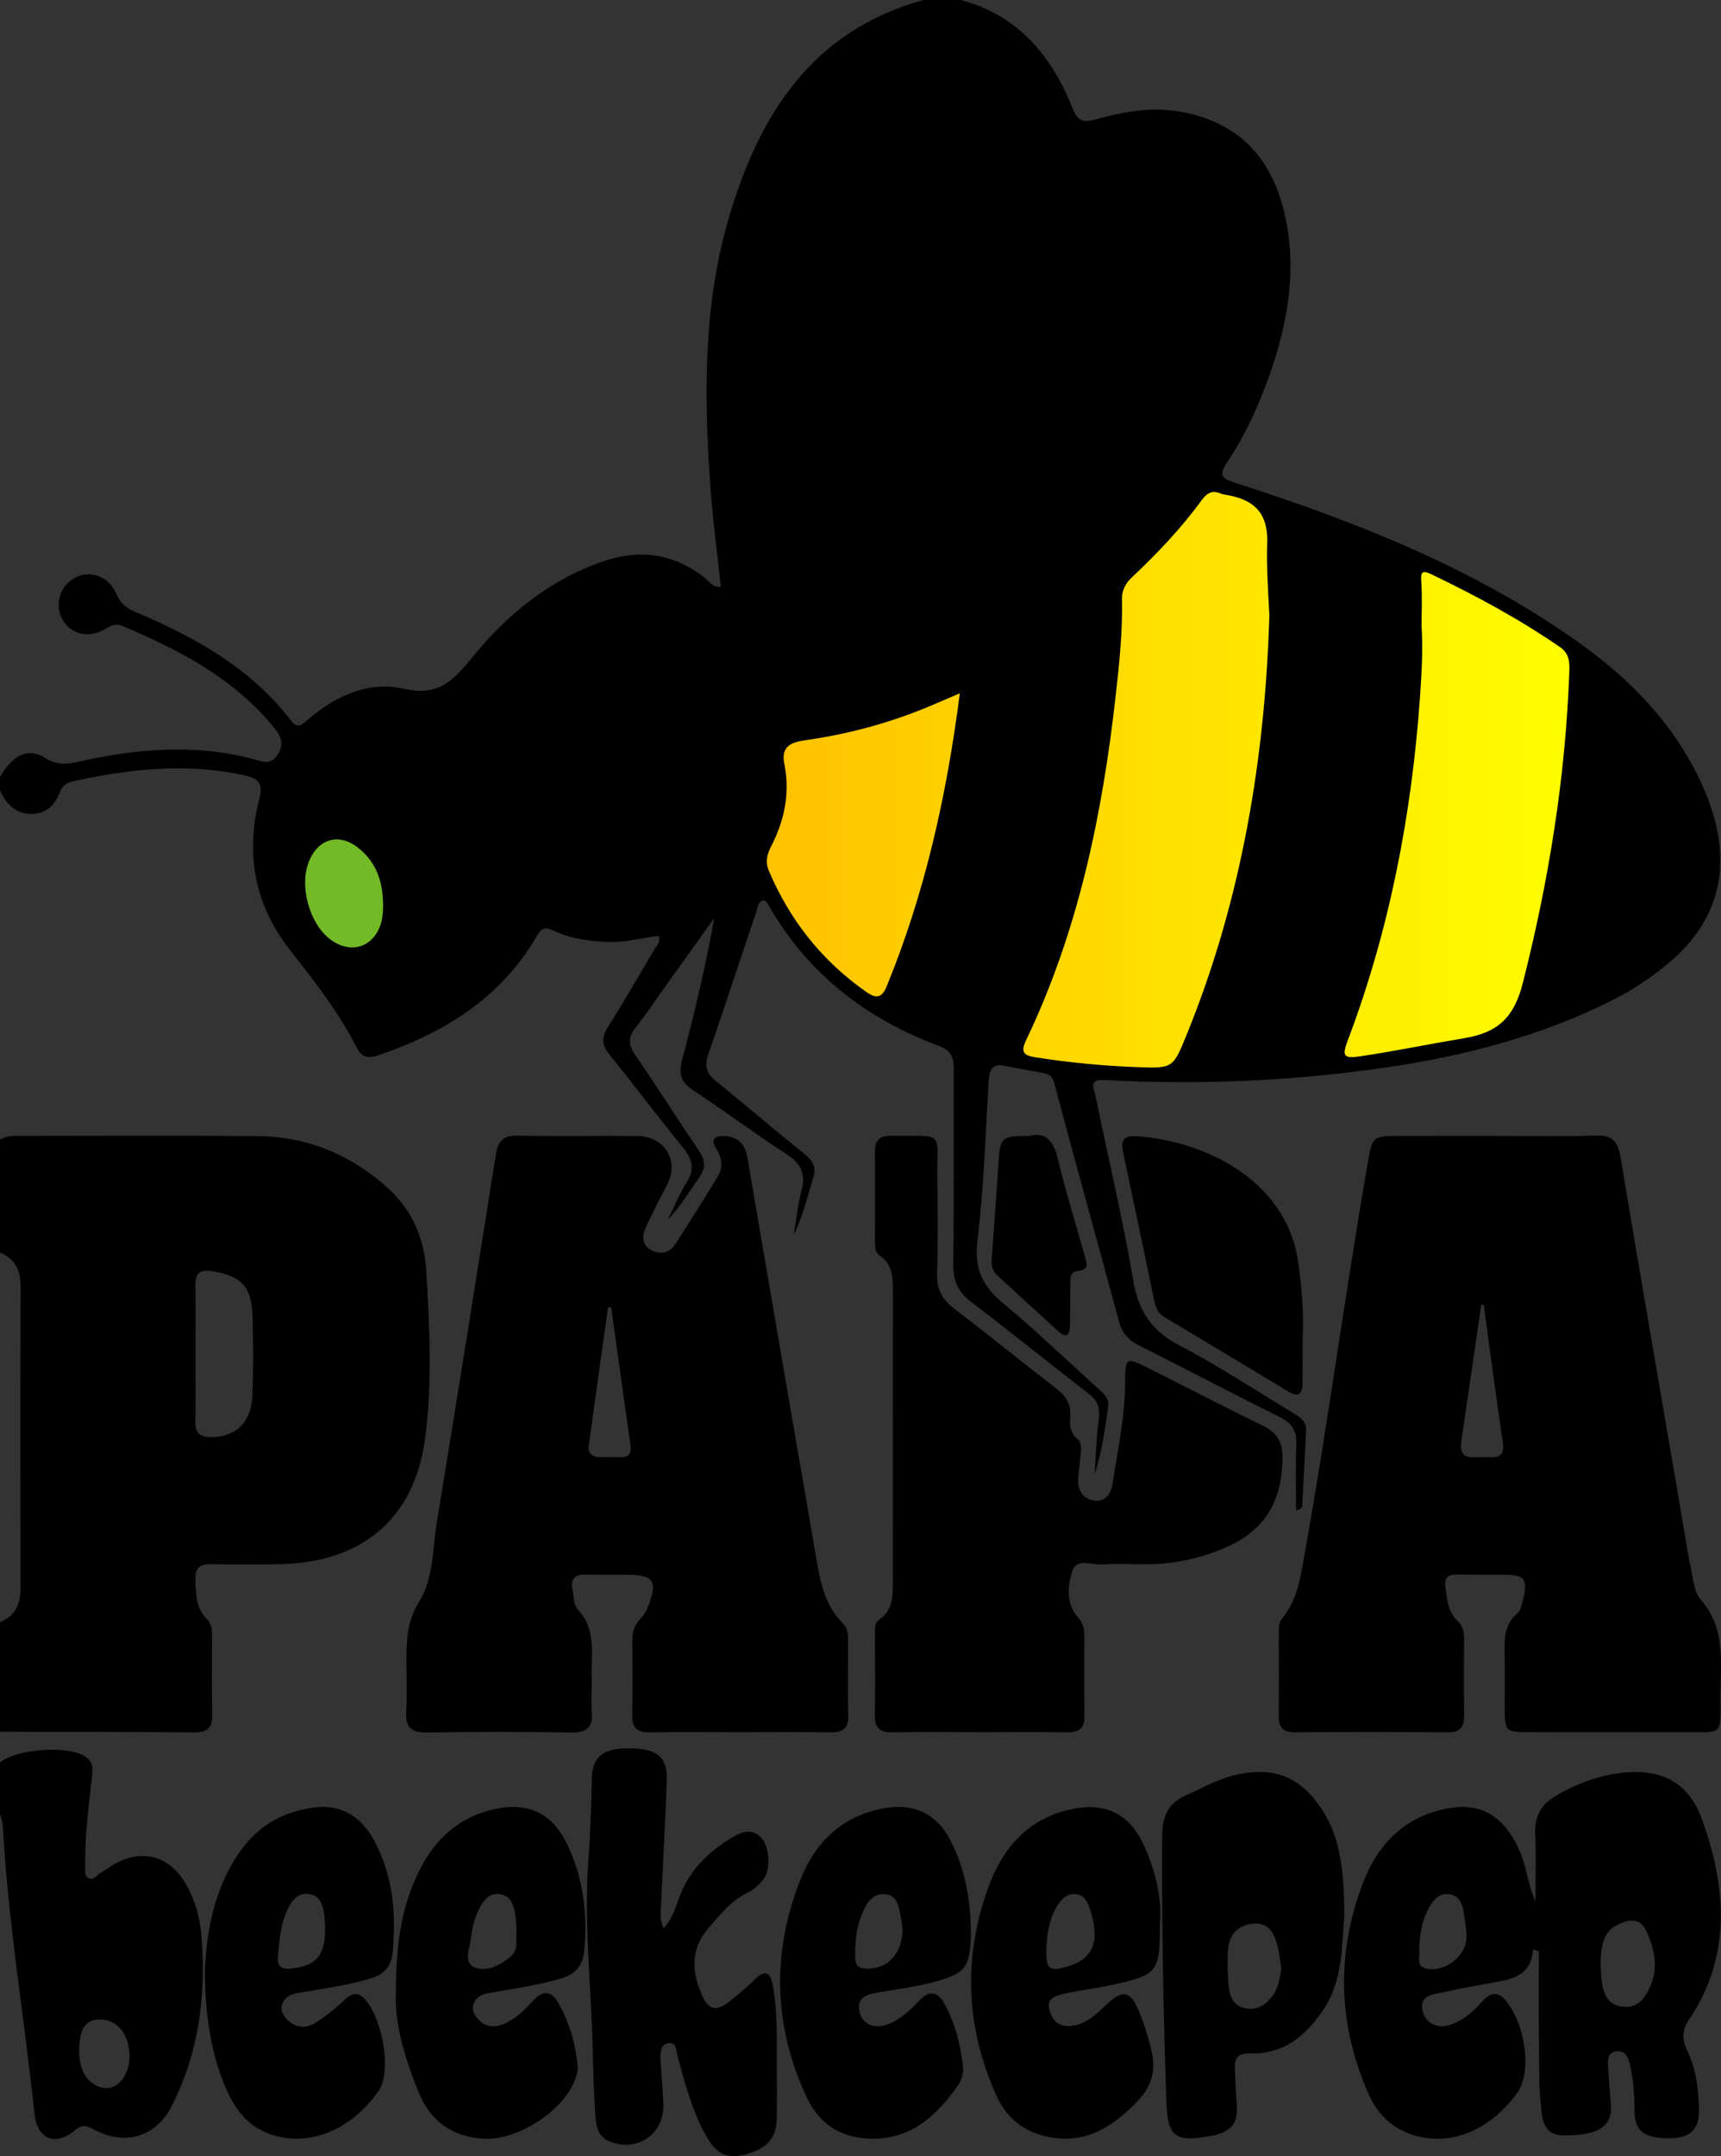
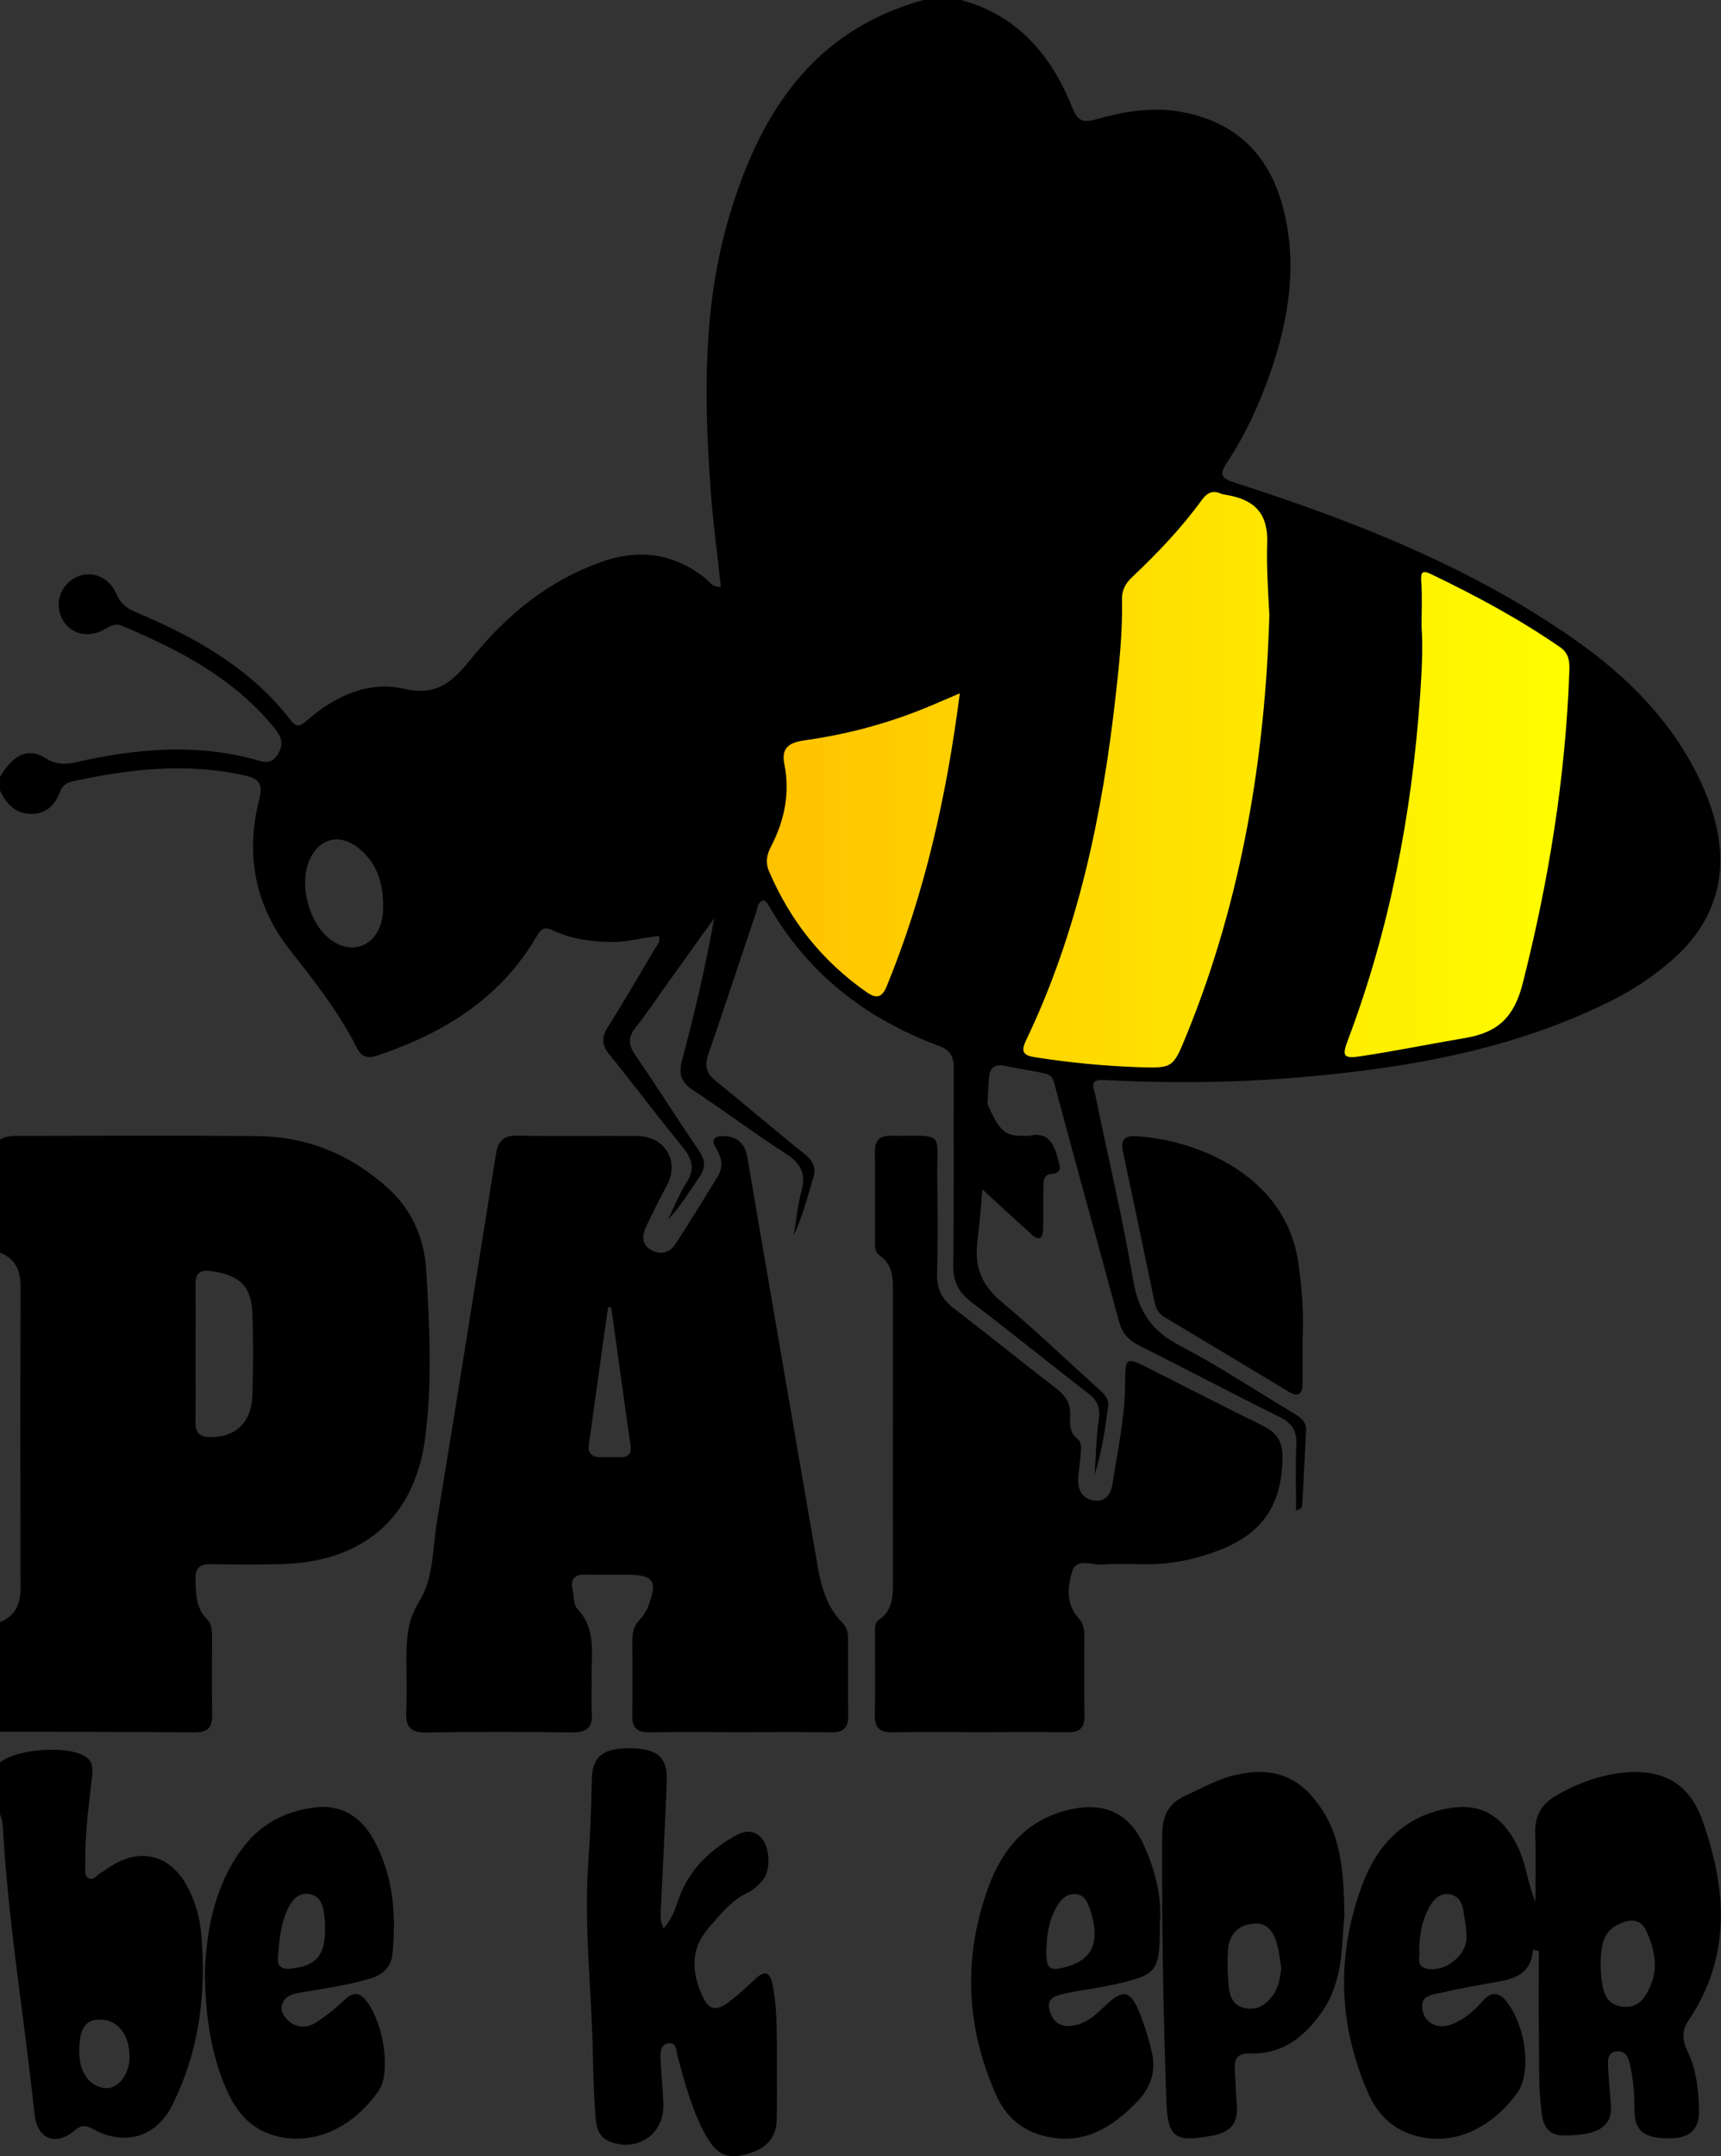
<svg xmlns="http://www.w3.org/2000/svg" version="1.1" id="katman_1" x="0px" y="0px" viewBox="0 0 660.41 827.18" style="enable-background:new 0 0 660.41 827.18;" xml:space="preserve">
  <rect x="0" y="0" width="660.41" height="827.18" fill="#333333" stroke="none" />
  <style type="text/css"> .st0{fill:#72BA26;} .st1{fill:url(#SVGID_1_);} </style>
  <g>
-     <polygon class="st0" points="132.8,375.23 100.15,331.29 120.24,304.92 149.12,307.43 162.93,333.8 167.95,368.95 " />
    <linearGradient id="SVGID_1_" gradientUnits="userSpaceOnUse" x1="278.435" y1="296.918" x2="609.571" y2="296.918">
      <stop offset="0" style="stop-color:#FFBF00" />
      <stop offset="1" style="stop-color:#FFFF00" />
    </linearGradient>
    <polygon class="st1" points="294.76,339.76 313.27,367.07 346.23,391.55 393.31,406.3 439.45,413.21 514.15,407.87 562.49,400.97 588.54,390.3 609.57,254.07 574.1,228.96 511.64,202.91 451.06,180.63 371.65,220.49 291.93,257.84 278.43,304.61 " />
    <g>
      <path d="M368.77,0c22.04,5.96,34.86,21.5,42.91,41.75c1.77,4.45,3.91,5.4,8.4,4.15c10.55-2.93,21.2-4.99,32.34-3.13 c21.39,3.58,34.43,16.17,39.88,36.71c5.77,21.74,2.32,42.98-4.93,63.78c-4.19,12.01-9.46,23.59-16.53,34.18 c-3.29,4.94-1.91,6.15,3.18,7.79c45.94,14.77,90.64,32.32,130.48,60.3c20.53,14.42,37.72,31.81,48.4,54.97 c12.57,27.26,8.75,50.43-11.45,67.96c-6.97,6.05-14.58,11.16-22.83,15.3c-27.27,13.69-56.4,21.3-86.4,25.7 c-35.99,5.28-72.21,6.83-108.54,4.85c-6.08-0.33-3.92,3.08-3.38,5.71c4.89,23.78,10.52,47.42,14.59,71.33 c2.02,11.9,7.23,19.36,17.94,24.92c14.91,7.75,28.96,17.15,43.42,25.79c2.73,1.63,5.16,3.25,4.94,6.99 c-0.54,9.38-0.95,18.77-1.45,28.15c-0.04,0.82-0.11,1.76-2.39,2.25c0-8.59-0.28-16.98,0.1-25.35c0.24-5.38-1.83-8.25-6.62-10.62 c-18.03-8.91-35.81-18.33-53.79-27.35c-4.03-2.02-6.44-4.72-7.62-9.11c-8.27-30.6-16.77-61.14-24.95-91.77 c-0.78-2.92-2.54-3.25-4.6-3.68c-4.71-0.97-9.47-1.69-14.17-2.67c-4.31-0.9-5.99,0.88-6.25,5.1c-1.28,20.72-1.89,41.52-4.38,62.1 c-1.3,10.74,2.06,17.38,9.9,23.89c12.43,10.33,24.1,21.57,36.1,32.42c2.12,1.92,4.58,3.77,4.17,7.02 c-1.13,8.81-2.46,17.6-5.18,26.25c0.48-7.03,0.57-14.11,1.57-21.06c0.65-4.5-0.44-7.32-4.02-10.07 c-15.07-11.61-29.83-23.62-44.97-35.13c-5.03-3.83-6.94-8.05-6.85-14.41c0.35-24.94,0.07-49.88,0.21-74.82 c0.02-4.43-0.99-7.22-5.62-8.93c-28.24-10.45-50.73-27.98-65.74-54.48c-0.31-0.54-0.87-0.94-1.34-1.44 c-2.61,0.46-2.52,2.81-3.09,4.49c-6.17,18.23-12.13,36.54-18.44,54.72c-1.54,4.44-0.67,7.26,2.94,10.17 c11.41,9.18,22.48,18.79,33.94,27.91c3.4,2.71,4.64,5.26,3.36,9.48c-2.23,7.28-4.07,14.68-7.44,21.8 c0.97-5.74,1.52-11.59,3.01-17.18c1.75-6.56-0.31-10.46-5.95-14.09c-12.13-7.81-23.67-16.53-35.73-24.45 c-4.67-3.07-5.54-6.27-4.16-11.5c4.74-17.9,9.03-35.93,12.33-54.48c-6.32,8.83-12.63,17.65-18.95,26.48 c-3.69,5.16-7.2,10.46-11.14,15.42c-2.9,3.64-2.99,6.54-0.28,10.48c8.31,12.07,16.07,24.51,24.35,36.6 c2.6,3.79,2.94,6.74,0.2,10.59c-3.85,5.4-7.13,11.21-11.97,16.11c2.38-4.8,4.38-9.84,7.23-14.34c3.29-5.2,2.08-9.04-1.54-13.47 c-9.55-11.68-18.59-23.77-28.09-35.49c-2.96-3.65-3.12-6.59-0.63-10.55c6.18-9.81,11.98-19.85,17.89-29.82 c0.86-1.44,2.35-2.7,1.72-5.15c-5.95,0.52-11.77,2.34-17.88,2.29c-8.01-0.07-15.72-1.11-22.97-4.49 c-3.11-1.45-4.36-0.63-6.05,2.28c-13.84,23.81-35.63,37.17-60.96,45.73c-3.39,1.15-6.05,1.05-8.08-2.93 c-6.87-13.53-16.17-25.47-25.51-37.32c-13.74-17.44-17.29-36.94-11.93-58.08c1.46-5.75,0.06-7.81-5.42-9.04 c-22.3-5.01-44.29-2.54-66.22,2.24c-2.28,0.5-3.99,1.75-4.82,4c-1.83,4.94-5.11,8.3-10.54,8.47c-6.27,0.2-10.03-3.59-12.47-8.97 c0-1.75,0-3.5,0-5.25c5.02-8.54,10.85-11.35,17.39-7.19c4.24,2.7,7.9,2.47,12.31,1.48c22.4-5.03,44.89-7.09,67.49-1.08 c3.33,0.89,6.54,2.53,9.28-1.6c2.75-4.16,1.41-7.13-1.36-10.53c-15.47-18.94-36.32-29.73-58.25-38.99 c-2.66-1.12-4.47,0.03-6.63,1.3c-6.25,3.67-13.34,1.87-16.37-3.92c-3-5.73-0.86-12.71,4.87-15.82c5.71-3.1,12.94-0.64,15.79,5.96 c1.52,3.53,3.65,5.57,7.12,7.03c23,9.67,44.51,21.56,60.09,41.88c2.53,3.3,4.25,1.41,6.35-0.4c10.61-9.18,23.41-14.98,36.84-11.9 c13.74,3.15,19.43-3.62,26.75-12.57c13.29-16.23,29.45-29.33,49.71-36.29c14.01-4.81,27.1-3.07,38.98,6.25 c1.74,1.37,3.03,3.81,6.24,3.55c-1.39-13.11-3.16-26.06-4.06-39.07c-2.39-34.59-2.74-69.18,7.22-102.84 C291.4,43.9,311.65,11.78,354.33,0C359.14,0,363.95,0,368.77,0z M487.1,236.01c-0.59-11.02-1.11-19.4-0.83-27.59 c0.43-12.46-5.87-17.11-16.61-18.72c-0.43-0.06-0.86-0.2-1.25-0.37c-3.17-1.39-5.29-0.18-7.22,2.47 c-7.87,10.81-17.06,20.46-26.77,29.62c-2.54,2.39-3.96,4.99-3.88,8.59c0.28,12.48-1.06,24.85-2.45,37.23 c-5.14,45.62-14.39,90.18-34.38,131.91c-2.06,4.3-1.03,5.73,3.45,6.43c13.18,2.07,26.42,3.35,39.73,3.82 c13.23,0.46,13.27,0.26,18.42-12.34C476.75,344.57,485.52,289.64,487.1,236.01z M545.5,240.18c0.58,8.96,0.05,17.88-0.57,26.83 c-3.18,45.39-11.67,89.63-27.8,132.28c-2.24,5.92-1.5,6.89,4.97,5.92c13.39-2.01,26.66-4.74,39.99-6.97 c12.86-2.15,18.97-8.11,22.25-21.05c9.95-39.14,16.35-78.66,17.85-118.99c0.14-3.73,0.25-7.31-3.5-9.9 c-15.69-10.86-32.42-19.83-49.57-28.07c-3.39-1.63-4-0.65-3.73,2.93C545.8,228.8,545.5,234.5,545.5,240.18z M368.32,265.98 c-4.16,1.78-7.14,3.05-10.11,4.32c-15.56,6.68-31.72,11.15-48.48,13.57c-5.06,0.73-10.29,1.69-8.76,9.19 c2.27,11.17,0.06,21.74-5.12,31.74c-1.6,3.09-2.2,6.04-0.77,9.39c8.11,18.97,20.41,34.5,37.37,46.36c3.9,2.73,6,2.22,7.83-2.23 C354.89,342.67,363.22,305.48,368.32,265.98z M146.99,348.75c0.28-10.52-2.66-18.08-9.62-23.56c-7.4-5.82-15.38-3.37-18.87,5.4 c-3.71,9.32,0.22,23.65,8.13,29.7c8.05,6.15,17.2,3.05,19.76-6.78C146.93,351.43,146.93,349.21,146.99,348.75z" />
      <path d="M0,437.18c2.36-1.47,5-1.43,7.63-1.43c30.4,0,60.81-0.2,91.21,0.09c19.4,0.18,36.36,7.36,50.55,20.45 c8.89,8.2,13.48,19.2,14.17,30.99c1.26,21.6,2.44,43.38-0.48,64.86c-4.11,30.26-23.89,46.97-54.6,47.88 c-9.18,0.27-18.37,0.19-27.56,0.04c-4.14-0.07-6.08,1.44-5.92,5.72c0.21,5.49,0.05,11.02,4.37,15.32 c1.68,1.67,1.98,3.83,1.98,6.07c0.01,10.28-0.1,20.57,0.07,30.85c0.08,4.75-1.82,6.6-6.62,6.56c-24.93-0.2-49.86-0.19-74.8-0.26 c0-14,0-28.01,0-42.01c5.84-2.38,7.88-6.88,7.87-12.98c-0.08-38.62-0.09-77.24,0.02-115.86c0.02-6.14-2.08-10.57-7.89-12.95 C0,466.07,0,451.62,0,437.18z M75.03,518.61c0,8.96,0.1,17.93-0.04,26.89c-0.07,4.23,1.72,5.78,5.88,5.81 c9.55,0.06,15.64-5.6,15.99-16.06c0.34-10.26,0.33-20.55,0.01-30.82c-0.34-10.92-4.54-15.04-15.42-16.76 c-4.53-0.71-6.55,0.57-6.45,5.35C75.15,501.55,75.03,510.08,75.03,518.61z" />
      <path d="M0,676.12c6.48-5.25,25.56-6.62,32.5-2.42c3.87,2.34,3.03,5.95,2.64,9.37c-1.25,10.85-2.65,21.69-2.41,32.65 c0.04,1.67-0.58,3.81,1.26,4.78c1.94,1.02,3.08-1.08,4.5-1.92c1.88-1.11,3.62-2.45,5.53-3.52c10.69-5.99,21.05-3.06,27.27,7.64 c3.47,5.98,5.36,12.59,5.95,19.31c1.98,22.83-0.77,44.96-11.22,65.72c-5.99,11.89-17.76,15.65-29.72,9.34 c-2.63-1.39-4.51-2.4-7.48,0.12c-7.51,6.36-14.57,3.47-15.59-6.26C9.35,774,3.06,737.35,1.06,700.22 c-0.08-1.48-0.69-2.94-1.06-4.41C0,689.25,0,682.69,0,676.12z M30.39,786.86c-0.01,8.33,4.02,13.84,10.38,14.2 c4.61,0.26,8.88-5.37,8.94-11.79c0.08-8.47-4.34-14.3-11-14.52C32.84,774.56,30.41,778.11,30.39,786.86z" />
-       <path d="M573.77,435.75c12.9,0,25.8,0.3,38.68-0.13c6.14-0.21,8.36,2.17,9.33,7.95c7.88,46.98,15.99,93.92,24.03,140.87 c1,5.82,1.83,11.67,3.08,17.43c0.87,4.04,1.21,8.95,3.7,11.76c9.86,11.13,7.6,24.33,7.62,37.2c0.02,15.31,1.23,13.61-13.78,13.66 c-19.67,0.06-39.34,0.02-59.01,0.01c-9.98-0.01-9.98-0.02-10-10.3c-0.01-6.34,0.08-12.68-0.03-19.02 c-0.1-5.94-0.43-11.78,4.86-16.24c1.31-1.11,1.74-3.47,2.2-5.35c1.92-7.84,0.69-9.42-7.21-9.47c-6.12-0.04-12.24,0-18.36-0.06 c-3.34-0.03-4.72,1.28-4.23,4.82c0.67,4.79,0.95,9.61,4.86,13.19c1.91,1.75,2.28,4.13,2.28,6.61c-0.01,9.84-0.09,19.68,0.04,29.52 c0.06,4.36-1.54,6.36-6.12,6.34c-19.67-0.12-39.34-0.13-59.01,0c-4.67,0.03-6.07-2.17-6.02-6.43c0.12-10.49,0.03-20.99,0.04-31.48 c0-1.97-0.08-4.07,1.23-5.66c6.18-7.48,7.22-16.68,8.84-25.71c8.83-49.32,15.35-99.01,23.94-148.37 c1.93-11.09,1.71-11.13,12.98-11.13C549.72,435.75,561.75,435.75,573.77,435.75z M569.34,500.53c-0.31-0.01-0.61-0.02-0.92-0.02 c-2.55,17.47-5.08,34.94-7.67,52.41c-0.61,4.08,0.64,6.37,5.12,6.14c1.96-0.1,3.93-0.09,5.89,0c4.48,0.23,5.52-1.76,4.88-6.06 C574.05,535.54,571.75,518.03,569.34,500.53z" />
      <path d="M283.97,664.5c-11.59,0-23.18-0.13-34.77,0.06c-4.79,0.08-6.68-1.8-6.59-6.57c0.18-9.62,0.09-19.25,0.03-28.88 c-0.02-2.98,0.69-5.52,2.82-7.76c1.32-1.39,2.5-3.11,3.19-4.89c3.86-10.11,2.3-12.33-8.38-12.35c-5.25-0.01-10.5,0.04-15.74-0.06 c-4.08-0.08-5.61,1.84-4.83,5.72c0.52,2.57,0.36,5.88,1.92,7.52c7.3,7.7,5.22,17.07,5.41,26.06c0.1,4.59-0.24,9.2,0.07,13.78 c0.4,5.83-2.18,7.54-7.74,7.47c-18.58-0.24-37.18-0.3-55.76,0.03c-6.25,0.11-8.03-2.37-7.72-8.13c0.34-6.33,0.1-12.68,0.07-19.03 c-0.03-8.04,0.18-15.52,4.91-23.1c5.58-8.93,5.1-20.2,6.79-30.51c7.7-47.03,15.21-94.09,22.67-141.16 c0.78-4.94,2.87-7.13,8.16-7.04c15.3,0.26,30.61,0.01,45.92,0.12c10.78,0.08,16.46,9.62,11.51,18.92 c-2.77,5.21-5.41,10.5-7.96,15.83c-1.67,3.49-1.79,7.06,2.09,9.11c3.52,1.85,6.97,1,9.19-2.44c5.55-8.65,11.03-17.35,16.34-26.14 c2.13-3.52,1.35-7.11-0.78-10.53c-2.17-3.49-0.53-4.8,3-4.7c5.48,0.16,8.2,3.22,9.08,8.48c3.22,19.19,6.54,38.36,9.84,57.54 c5.67,32.97,11.32,65.94,17.04,98.89c1.4,8.05,3.57,15.83,9.58,21.88c1.68,1.69,2.11,3.76,2.11,6.01 c0.01,9.84-0.11,19.69,0.06,29.53c0.09,4.89-2.11,6.48-6.77,6.41C307.16,664.38,295.56,664.5,283.97,664.5z M234.55,501.56 c-0.41-0.02-0.82-0.03-1.22-0.05c-2.48,17.68-5,35.36-7.4,53.05c-0.4,2.96,1.35,4.43,4.31,4.44c2.62,0,5.25,0.01,7.87,0.02 c3.04,0.01,4.3-1.26,3.84-4.49C239.42,536.89,237.01,519.22,234.55,501.56z" />
      <path d="M375.37,664.5c-10.93,0-21.87-0.17-32.8,0.07c-5.12,0.11-7-1.85-6.88-6.93c0.24-10.06,0.05-20.12,0.08-30.19 c0.01-2.17-0.41-4.73,1.59-6.11c5.61-3.88,5.26-9.62,5.26-15.33c0-36.75-0.02-73.51,0.02-110.26c0-5.33,0.08-10.54-5.05-14.08 c-2.01-1.39-1.82-3.84-1.82-6.04c-0.01-11.16,0.09-22.32-0.05-33.47c-0.05-4.3,1.37-6.49,6.01-6.45 c21.4,0.21,17.66-2.28,17.94,16.79c0.18,12.03,0.29,24.07-0.08,36.09c-0.18,5.88,1.88,9.85,6.47,13.36 c13.2,10.09,26.08,20.59,39.27,30.7c3.64,2.79,5.61,5.87,5.35,10.49c-0.18,3.25-0.28,6.5,2.84,8.93c1.65,1.29,1.32,3.63,1.18,5.58 c-0.22,3.05-0.7,6.08-0.93,9.13c-0.34,4.45,1.24,8.09,5.89,8.84c4.64,0.74,6.71-2.61,7.31-6.65c1.87-12.53,4.67-24.94,4.76-37.69 c0.08-10.89,0.09-10.91,9.61-6.12c14.45,7.28,28.82,14.73,43.36,21.84c5.38,2.63,7.53,6.22,7.45,12.34 c-0.23,17.71-7.51,28.86-24.27,35.35c-8.83,3.42-18,5.38-27.53,5.39c-5.69,0.01-11.4-0.32-17.05,0.11 c-4.08,0.31-10.16-2.61-11.8,2.44c-1.85,5.73-2.58,12.6,2.28,18.01c1.75,1.95,2.33,4.11,2.33,6.6 c-0.01,10.28-0.13,20.57,0.06,30.84c0.09,4.86-1.99,6.54-6.69,6.47C398.11,664.38,386.74,664.5,375.37,664.5z" />
      <path d="M588.27,747.9c-0.46,8.27-5.82,10.92-12.52,12.14c-7.52,1.38-15.07,2.67-22.51,4.39c-3.52,0.81-8.59,0.88-7.34,6.86 c1.07,5.09,6.01,7.36,11.4,5.23c4.55-1.8,8.25-4.99,11.42-8.64c3.78-4.34,6.81-3.66,9.95,0.69c7.19,9.97,8.95,27.08,3.41,34.54 c-11.05,14.88-26.54,20.75-41.13,15.49c-7.66-2.77-12.77-8.4-15.95-15.65c-11.53-26.29-12.24-53.12-2.26-79.88 c5.62-15.08,15.83-26.11,32.61-29.29c11.11-2.11,19.15,1.42,25.08,11.03c2.32,3.76,3.91,7.82,4.98,12.09 c1.05,4.22,2.04,8.46,3.8,12.71c0-8.73,0.27-17.47-0.09-26.18c-0.27-6.42,2.15-11.04,7.48-14.24c8.16-4.89,17.05-8.21,26.45-9.16 c14.64-1.48,25.04,3.9,30.07,17.91c9.4,26.17,11.5,52.53-5.2,77.18c-2.77,4.09-2.26,7.85-0.39,11.73 c3.42,7.09,4.24,14.71,4.46,22.35c0.22,7.53-3.44,10.99-10.71,11.11c-10.27,0.18-14.08-2.66-14.07-10.85 c0.01-5.94-0.45-11.81-1.76-17.58c-0.59-2.62-1.82-5.34-5.13-4.93c-3.58,0.44-3.38,3.55-3.24,6.16c0.26,4.8,0.69,9.58,1.09,14.37 c0.51,6.08-2.5,9.37-8.21,10.77c-3.23,0.79-6.46,0.96-9.75,0.97c-5.38,0.01-7.78-2.77-8.51-7.93c-1.38-9.8-1.04-19.64-1.15-29.48 c-0.13-11.1-0.03-22.2-0.03-33.31C589.78,748.31,589.02,748.11,588.27,747.9z M614.24,754.83c0.06,0.78,0.12,3.18,0.47,5.53 c0.71,4.78,2.22,8.87,8.06,9.45c5.67,0.57,8.3-3.02,10.29-7.31c3.49-7.53,1.88-14.93-1.44-22c-1.74-3.69-4.98-4.49-8.83-3.01 C616.23,740,614.07,743.87,614.24,754.83z M544.6,748.37c0.53,2.16-1.5,5.75,2.6,6.79c7,1.78,15.61-4.82,15.55-12.01 c-0.03-3.47-0.68-6.95-1.25-10.38c-0.5-2.99-2.02-5.53-5.19-6.07c-3.46-0.59-5.83,1.57-7.47,4.31 C545.71,736.22,544.71,742.02,544.6,748.37z" />
      <path d="M254.61,739.78c3.74-4.03,4.73-8.54,6.35-12.7c3.75-9.59,10.68-16.46,19.22-21.68c3.58-2.19,7.91-4.65,11.94-0.38 c3.26,3.46,3.79,12.26,0.78,15.99c-1.61,2-3.65,3.96-5.92,5.04c-6.4,3.03-10.49,8.3-14.97,13.44c-7.26,8.36-6.61,17.09-2.45,26.29 c2.32,5.13,5.16,5.93,9.81,2.45c3.67-2.74,7.11-5.82,10.42-8.99c4.17-3.98,5.9-2.16,6.76,2.48c1.98,10.62,1.48,21.36,1.55,32.07 c0.04,6.34,0.1,12.69-0.03,19.03c-0.15,7.54-3.9,11.62-12.38,13.77c-6.61,1.68-10.69-0.17-14.55-6.91 c-5.5-9.6-8.19-20.23-11.12-30.77c-0.58-2.08-0.23-5.65-3.7-5.05c-2.81,0.48-2.96,3.56-2.85,5.97c0.26,5.89,0.92,11.77,1.08,17.66 c0.3,11.34-10.27,18.4-20.82,13.94c-4.61-1.95-5-6.36-5.29-10.5c-0.55-7.85-0.79-15.74-0.95-23.57 c-0.52-24.45-3.47-48.87-1.72-73.35c0.75-10.48,1.12-20.95,1.32-31.44c0.17-8.86,4.44-12.06,15.09-11.87 c10.13,0.18,13.99,3.46,13.68,12.42c-0.56,15.94-1.47,31.87-2.2,47.8C253.53,733.5,253.04,736.14,254.61,739.78z" />
      <path d="M515.87,735.26c-1.1,10.49-0.19,24.34-8.37,36.22c-6.78,9.85-15.34,16.74-28.09,16.27c-3.85-0.14-5.74,1.58-5.56,5.45 c0.22,4.58,0.33,9.17,0.73,13.73c0.63,7.19-1.72,10.61-8.75,12.25c-0.64,0.15-1.29,0.21-1.94,0.33 c-12.93,2.37-15.81,0.14-16.28-12.87c-1.23-34.08-1.8-68.16-1.64-102.27c0.04-7.31,1.96-12.39,9.09-15.61 c6.57-2.97,12.79-6.58,19.97-8.05c14.23-2.93,24.03,1.04,32.09,13.21C513.32,703.27,515.86,714.45,515.87,735.26z M491.67,755.14 c-0.45-2.82-0.7-5.67-1.39-8.4c-1.24-4.92-3.35-9.38-9.5-8.77c-5.73,0.58-9.1,4.19-9.52,9.88c-0.34,4.54-0.22,9.16,0.2,13.69 c0.37,3.96,1.43,7.85,6.28,8.84c4.71,0.96,7.97-1.26,10.62-4.81C490.67,762.49,491.18,758.81,491.67,755.14z" />
-       <path d="M372.53,739.64c0,1.53,0.08,3.06-0.01,4.59c-0.65,10.55-2.35,12.62-12.31,15.62c-7.56,2.27-15.39,3.09-23.12,4.49 c-4.18,0.76-8.64,1.69-7.19,7.73c1.12,4.63,5.88,6.54,11.17,4.37c4.74-1.94,8.4-5.47,11.87-9.12c3.8-4.01,7.03-3.09,9.39,1.23 c4.14,7.56,6.32,15.82,7.22,24.33c0.24,2.22-0.47,5.02-1.75,6.85c-7.74,11.04-17.01,20.18-31.54,20.71 c-11.98,0.43-21.41-4.6-26.59-15.61c-12.96-27.54-13.63-55.81-2.45-83.91c5.76-14.49,16.37-24.65,32.64-27.32 c10.9-1.79,19.41,2.19,24.6,11.95C370.12,716.17,372.24,727.71,372.53,739.64z M346.31,739.85c-0.13-0.85-0.4-3.45-0.92-6 c-0.67-3.28-1.59-6.71-5.58-7.19c-4.04-0.48-6.49,2.22-8.1,5.51c-2.95,6.02-3.78,12.48-3.5,19.12c0.09,2.16,0.78,3.64,3.41,3.87 C339.92,755.89,346.37,750.06,346.31,739.85z" />
-       <path d="M151.95,763.1c0.05-17.82,2.27-32.66,9.39-46.38c5.92-11.4,14.82-19.44,27.57-22.5c13.53-3.25,23.14,1.21,29.04,13.89 c5.95,12.79,7.57,26.41,6.23,40.38c-0.53,5.58-3.42,8.96-9.1,10.57c-8.45,2.4-17.06,3.78-25.69,5.21c-3.01,0.5-6.35,1.01-7.6,4.29 c-1.06,2.77,0.58,5.17,2.61,6.94c2.79,2.45,6.14,2.2,9.27,0.83c4.5-1.98,7.84-5.55,11.15-9.04c3.7-3.91,6.84-3.45,9.39,1.02 c4.29,7.51,6.65,15.68,7.45,24.25c0.17,1.86-0.42,3.93-1.14,5.72c-4.78,11.8-21.98,22.81-34.63,22.2 c-12.16-0.59-20.72-6.68-25.26-17.83C155.15,789.21,151.12,775.36,151.95,763.1z M198.21,740.11c-0.15-1.64-0.17-4.05-0.61-6.39 c-0.63-3.32-1.9-6.51-5.76-7.07c-3.79-0.55-5.99,1.93-7.64,4.99c-1.99,3.7-2.96,7.73-3.48,11.84c-0.5,3.94-2.96,9.43,1.38,11.26 c4.49,1.89,9.79-0.77,13.78-4.05C198.98,748.13,197.93,744.28,198.21,740.11z" />
      <path d="M78.62,755.92c0.63-13.39,2.89-30.81,13.72-45.95c7.07-9.89,16.74-15.21,28.6-16.6c10.4-1.22,17.77,3.83,22.56,12.59 c7.41,13.55,8.56,28.29,7.14,43.35c-0.48,5.08-3.41,8.15-8.44,9.67c-8.42,2.55-17.07,3.74-25.68,5.21 c-3.24,0.55-6.84,0.93-8.16,4.49c-1.02,2.74,0.66,5.18,2.74,6.89c3.06,2.52,6.8,2.4,9.85,0.5c4.05-2.52,7.82-5.61,11.29-8.89 c3.43-3.24,5.91-2.86,8.59,0.74c6.61,8.88,9.13,27.41,4.53,34.06c-10.21,14.74-25.61,21.34-39.94,17.31 c-8.43-2.37-13.81-7.97-17.54-15.6C82.1,791.85,78.6,775.78,78.62,755.92z M124.74,739.36c-0.05-0.89-0.04-2.87-0.31-4.81 c-0.49-3.6-1.49-7.21-5.62-7.92c-4.39-0.76-6.74,2.31-8.44,5.86c-2.81,5.85-3.2,12.21-3.73,18.5c-0.28,3.26,1.36,4.58,4.87,4.23 C121.27,754.23,124.92,750.31,124.74,739.36z" />
      <path d="M445.09,737.63c0,19-0.66,19.92-18.18,23.81c-6.18,1.37-12.51,2.05-18.67,3.44c-2.83,0.64-6.55,1.49-5.6,5.78 c0.86,3.89,3.11,6.77,7.72,6.56c6.25-0.28,10.24-4.48,14.37-8.35c6.04-5.66,9.01-5.25,12.28,2.6c2.17,5.21,3.84,10.71,5.06,16.23 c1.57,7.09-0.55,13.23-5.71,18.56c-9.6,9.91-20.24,16.61-34.86,13.36c-9.03-2.01-15.43-7.46-19.09-15.57 c-11.75-26.09-12.96-52.86-3.24-79.78c5.46-15.13,15.1-26.55,31.76-30.17c13.29-2.89,22.67,1.73,28.19,14.14 C443.45,717.93,445.88,728.08,445.09,737.63z M401.55,747.63c-0.24,7.94,1.05,8.93,8.61,6.6c9.46-2.92,12.06-9.87,8.11-21.74 c-0.92-2.77-2.11-5.51-5.42-5.85c-3.14-0.32-5.35,1.62-6.93,4.12C402.69,735.91,401.72,741.68,401.55,747.63z" />
      <path d="M499.84,514.22c0,6.05,0.05,11.3-0.02,16.55c-0.05,3.69-1.32,5.53-5.21,3.18c-15.91-9.59-31.84-19.16-47.8-28.68 c-2.54-1.51-3.37-3.84-3.92-6.47c-3.93-18.83-7.83-37.67-11.85-56.48c-0.83-3.88-0.51-6.69,4.35-6.46 c23.15,1.11,57.92,14.65,62.8,48.43C499.66,494.45,500.38,504.72,499.84,514.22z" />
-       <path d="M394.97,435.75c6.48-1.64,9.38,2.1,11.03,9.06c2.97,12.51,6.81,24.8,10.3,37.19c0.73,2.59,1.84,5.14-2.58,5.55 c-3.34,0.31-2.98,3.27-3.02,5.61c-0.1,5.23,0.02,10.47-0.13,15.7c-0.1,3.4-1.51,4.54-4.38,1.92c-7.89-7.2-15.79-14.38-23.64-21.63 c-2.81-2.59-1.98-6.05-1.76-9.26c0.75-11.3,1.69-22.59,2.38-33.89C383.75,436.35,384.25,435.75,394.97,435.75z" />
+       <path d="M394.97,435.75c6.48-1.64,9.38,2.1,11.03,9.06c0.73,2.59,1.84,5.14-2.58,5.55 c-3.34,0.31-2.98,3.27-3.02,5.61c-0.1,5.23,0.02,10.47-0.13,15.7c-0.1,3.4-1.51,4.54-4.38,1.92c-7.89-7.2-15.79-14.38-23.64-21.63 c-2.81-2.59-1.98-6.05-1.76-9.26c0.75-11.3,1.69-22.59,2.38-33.89C383.75,436.35,384.25,435.75,394.97,435.75z" />
    </g>
  </g>
</svg>